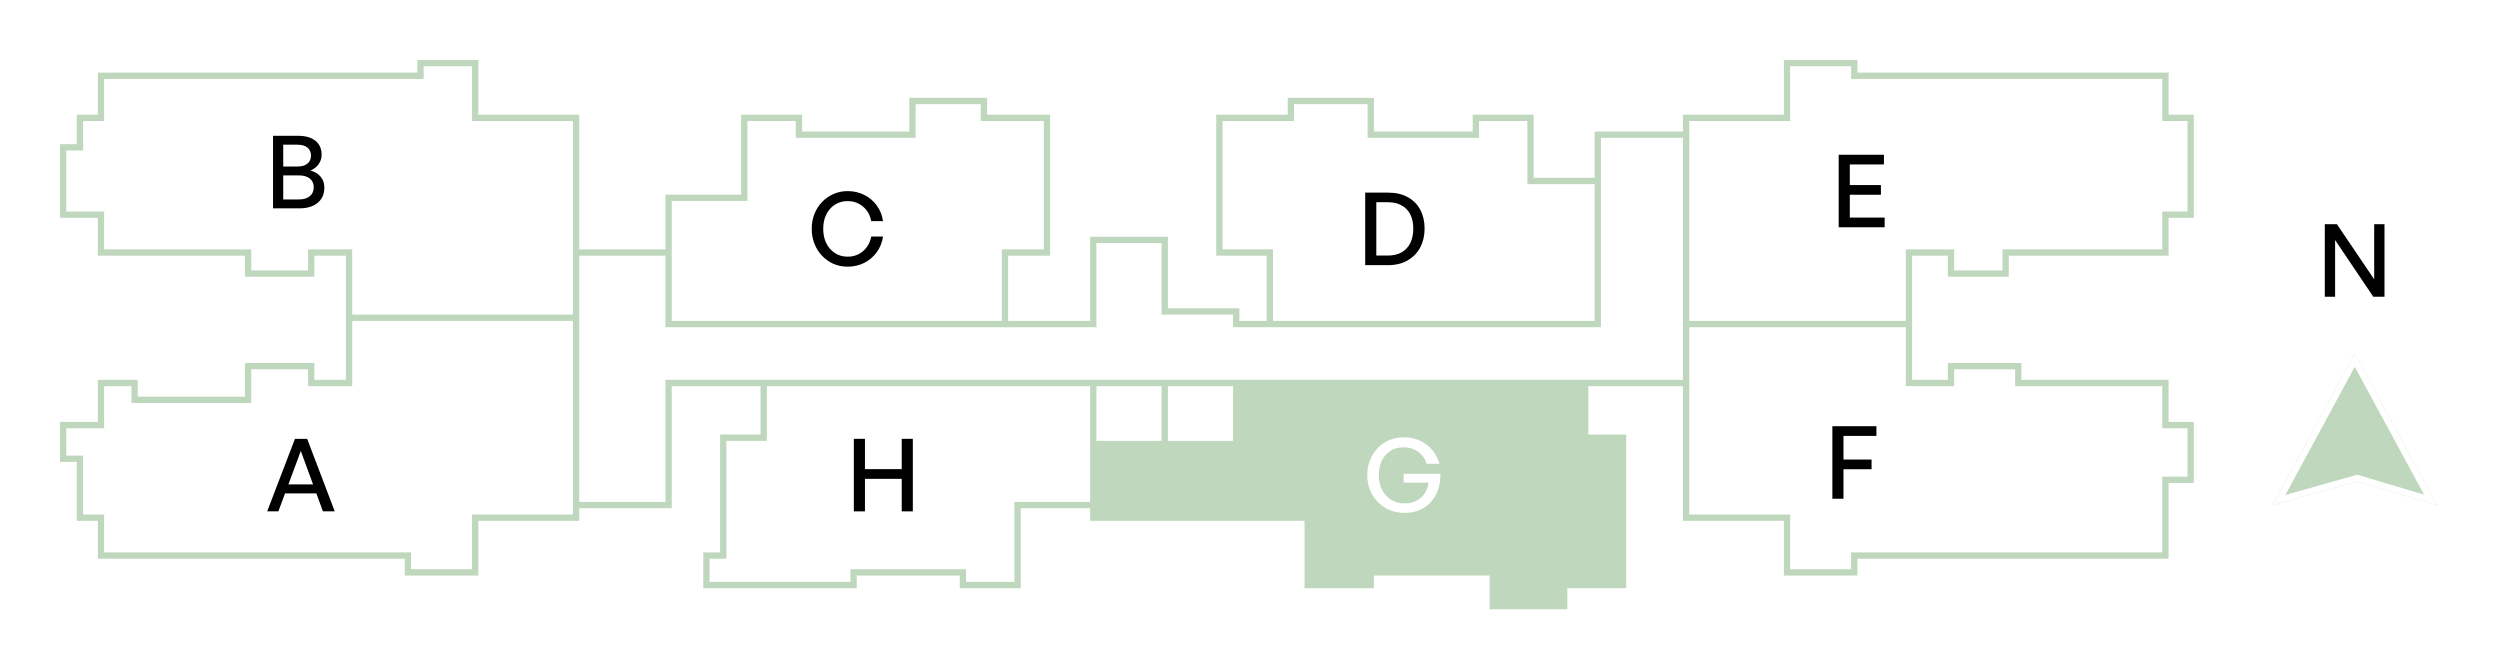
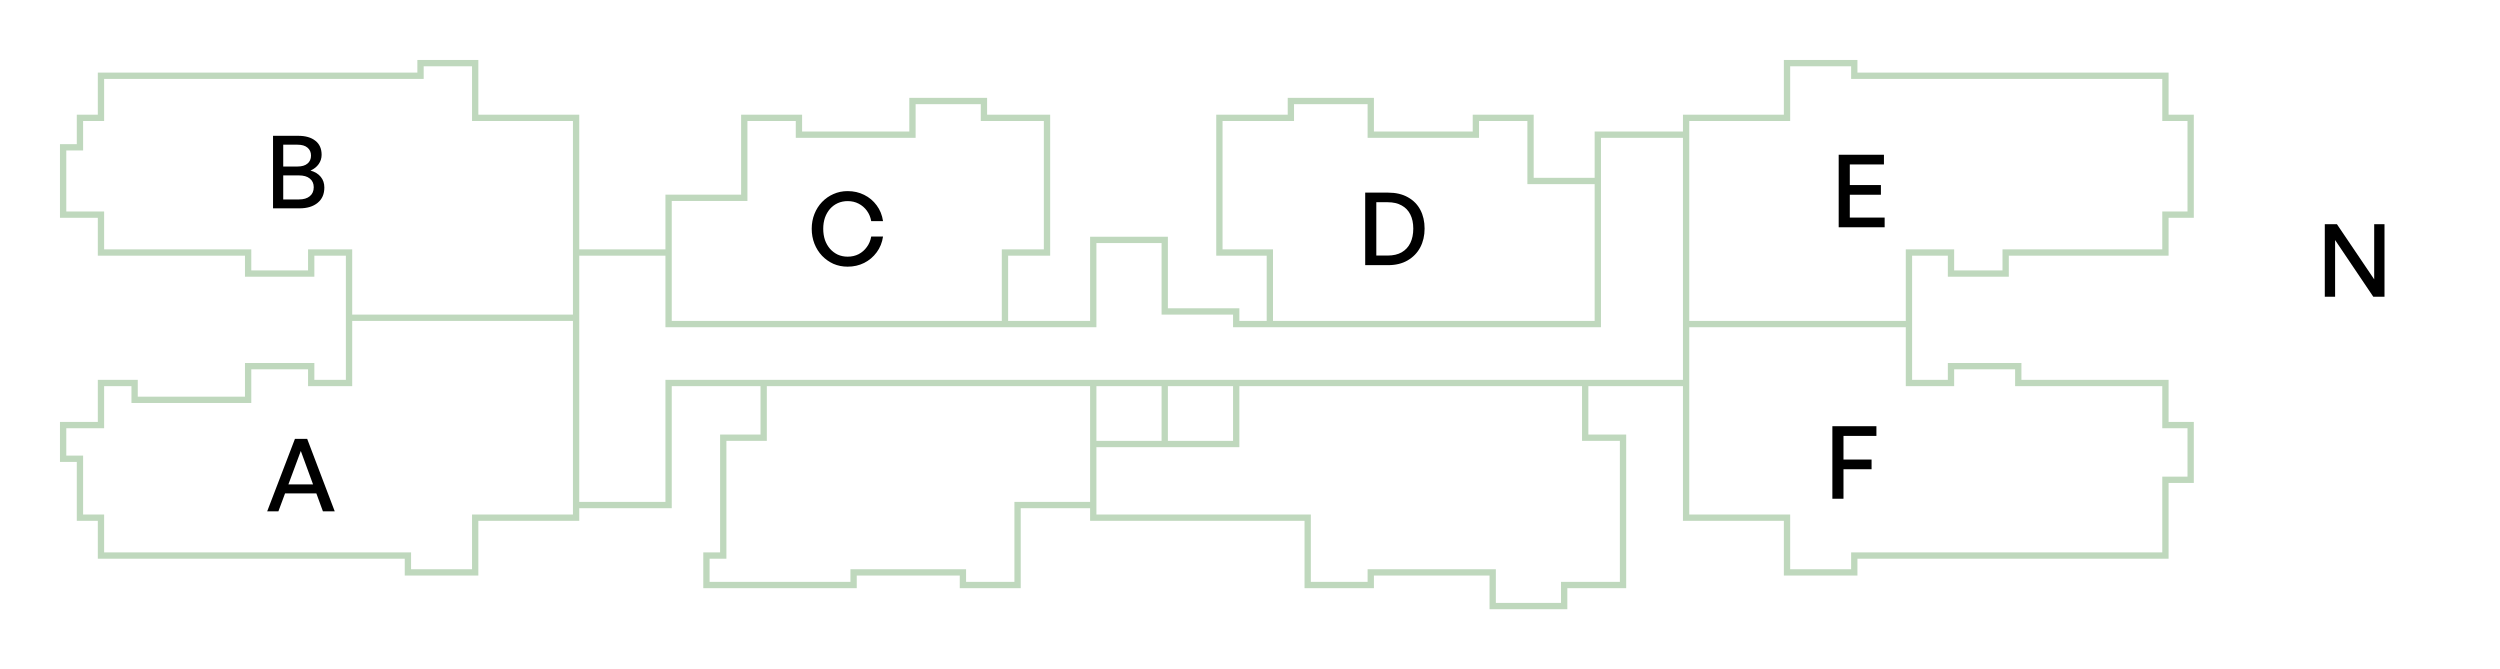
<svg xmlns="http://www.w3.org/2000/svg" width="396" height="106" viewBox="0 0 396 106" fill="none">
-   <path d="M251.095 69.333V60.667H195.816V70.333H184.494H173.172V80V82H207.138V92.667H217.128V90.667H236.443V96H247.765V92.667H257.089V69.333H251.095Z" fill="#BFD8BD" />
  <path d="M91.253 40V18.667H75.269V10H66.611V12H15.994V18.667H12.664V23.333H10V34H15.994V40H39.304V43.333H49.294V40H55.288V50.333M91.253 40H105.905M91.253 40V50.333M105.905 40V31.333H117.893V18.667H126.551V21.333H144.534V16H155.856V18.667H165.846V40H159.186V51.333M105.905 40V51.333H159.186M159.186 51.333H173.172V38H184.494V49.333H195.816V51.333H201.144M201.144 51.333V40H193.152V18.667H204.474V16H217.128V21.333H233.779V18.667H242.437V28.667H253.093M201.144 51.333H253.093V28.667M253.093 28.667V21.333H267.079M267.079 21.333V18.667H283.063V10H293.719V12H343.004V18.667H347V34H343.004V40H317.696V43.333H309.038V40H302.377V51.333M267.079 21.333V51.333M267.079 60.667V82H283.063V90.667H293.719V88H343.004V76H347V67.333H343.004V60.667H319.694V58H309.038V60.667H302.377V51.333M267.079 60.667H251.095M267.079 60.667V51.333M251.095 60.667V69.333H257.089V92.667H247.765V96H236.443V90.667H217.128V92.667H207.138V82H173.172V80M251.095 60.667H195.816M173.172 80H161.184V92.667H152.526V90.667H135.209V92.667H111.899V88H114.563V69.333H120.965V60.667M173.172 80V70.333M120.965 60.667H105.905V80H91.253M120.965 60.667H173.172M91.253 80V82H75.269V90.667H64.613V88H15.994V82H12.664V72.667H10V67.333H15.994V60.667H21.322V63.333H39.304V58H49.294V60.667H55.288V50.333M91.253 80V50.333M173.172 60.667V70.333M173.172 60.667H184.494M173.172 70.333H184.494M195.816 60.667V70.333H184.494M195.816 60.667H184.494M184.494 60.667V70.333M267.079 51.333H302.377M55.288 50.333H91.253" stroke="#BFD8BD" />
  <path d="M375.928 47L369.88 38.024V47H368.248V35.512H370.168L376.072 44.248V35.512H377.704V47H375.928Z" fill="black" />
  <g filter="url(#filter0_d_1955_1348)">
-     <path d="M373 52L386 76L373.381 72.24L360 76L373 52Z" fill="#BFD8BD" />
-     <path d="M361.003 75.199L373 53.05L384.985 75.176L373.524 71.761L373.385 71.72L373.246 71.759L361.003 75.199Z" stroke="white" />
-   </g>
+     </g>
  <path d="M45.008 76.728H50.352L50.832 78.152H44.416L45.008 76.728ZM51.152 81L47.648 71.432L44.096 81H42.32L46.72 69.512H48.656L53.024 81H51.152Z" fill="black" />
  <path d="M51.376 29.704C51.376 30.749 51.019 31.56 50.304 32.136C49.6 32.712 48.651 33 47.456 33H43.248V21.512H47.232C48.395 21.512 49.301 21.773 49.952 22.296C50.613 22.808 50.944 23.549 50.944 24.52C50.944 25.064 50.789 25.555 50.48 25.992C50.171 26.429 49.739 26.771 49.184 27.016C49.899 27.219 50.443 27.555 50.816 28.024C51.189 28.483 51.376 29.043 51.376 29.704ZM47.12 22.92H44.864V26.376H47.12C47.813 26.376 48.341 26.221 48.704 25.912C49.077 25.603 49.264 25.181 49.264 24.648C49.264 24.115 49.077 23.693 48.704 23.384C48.341 23.075 47.813 22.92 47.12 22.92ZM47.344 27.784H44.864V31.592H47.344C48.091 31.592 48.667 31.421 49.072 31.08C49.488 30.739 49.696 30.264 49.696 29.656C49.696 29.069 49.488 28.611 49.072 28.28C48.667 27.949 48.091 27.784 47.344 27.784Z" fill="black" />
-   <path d="M137.008 81H135.248V69.512H137.008V74.312H142.832V69.512H144.592V81H142.832V75.848H137.008V81Z" fill="black" />
  <path d="M134.256 42.24C133.456 42.24 132.709 42.091 132.016 41.792C131.333 41.483 130.731 41.056 130.208 40.512C129.696 39.968 129.296 39.333 129.008 38.608C128.72 37.872 128.576 37.083 128.576 36.24C128.576 35.397 128.72 34.613 129.008 33.888C129.296 33.163 129.696 32.533 130.208 32C130.731 31.456 131.333 31.035 132.016 30.736C132.709 30.427 133.456 30.272 134.256 30.272C135.216 30.272 136.091 30.469 136.88 30.864C137.68 31.259 138.341 31.813 138.864 32.528C139.397 33.243 139.733 34.075 139.872 35.024H138C137.893 34.405 137.664 33.856 137.312 33.376C136.96 32.896 136.523 32.523 136 32.256C135.488 31.989 134.912 31.856 134.272 31.856C133.707 31.856 133.184 31.963 132.704 32.176C132.235 32.389 131.824 32.693 131.472 33.088C131.131 33.483 130.864 33.947 130.672 34.48C130.491 35.013 130.4 35.6 130.4 36.24C130.4 36.88 130.491 37.472 130.672 38.016C130.864 38.549 131.131 39.013 131.472 39.408C131.824 39.803 132.235 40.112 132.704 40.336C133.184 40.549 133.707 40.656 134.272 40.656C134.912 40.656 135.493 40.523 136.016 40.256C136.539 39.979 136.971 39.6 137.312 39.12C137.664 38.64 137.893 38.091 138 37.472H139.872C139.733 38.421 139.397 39.253 138.864 39.968C138.341 40.683 137.68 41.243 136.88 41.648C136.091 42.043 135.216 42.24 134.256 42.24Z" fill="black" />
  <path d="M219.88 42H216.248V30.512H219.88C221.107 30.512 222.152 30.757 223.016 31.248C223.88 31.728 224.536 32.395 224.984 33.248C225.432 34.101 225.656 35.088 225.656 36.208C225.656 37.317 225.427 38.309 224.968 39.184C224.509 40.048 223.843 40.736 222.968 41.248C222.104 41.749 221.075 42 219.88 42ZM218.008 32.032V40.48H219.8C220.685 40.48 221.427 40.309 222.024 39.968C222.632 39.616 223.091 39.12 223.4 38.48C223.709 37.84 223.864 37.083 223.864 36.208C223.864 35.344 223.709 34.603 223.4 33.984C223.091 33.355 222.632 32.875 222.024 32.544C221.427 32.203 220.685 32.032 219.8 32.032H218.008Z" fill="black" />
  <path d="M222.448 81.24C221.616 81.24 220.843 81.091 220.128 80.792C219.424 80.493 218.805 80.077 218.272 79.544C217.739 79.011 217.323 78.381 217.024 77.656C216.725 76.92 216.576 76.115 216.576 75.24C216.576 74.387 216.72 73.603 217.008 72.888C217.296 72.163 217.696 71.528 218.208 70.984C218.731 70.44 219.344 70.019 220.048 69.72C220.752 69.421 221.52 69.272 222.352 69.272C223.344 69.272 224.219 69.459 224.976 69.832C225.744 70.195 226.384 70.691 226.896 71.32C227.408 71.949 227.781 72.664 228.016 73.464H225.968C225.829 72.973 225.595 72.531 225.264 72.136C224.944 71.741 224.533 71.432 224.032 71.208C223.541 70.973 222.965 70.856 222.304 70.856C221.547 70.856 220.869 71.037 220.272 71.4C219.685 71.763 219.227 72.275 218.896 72.936C218.565 73.587 218.4 74.365 218.4 75.272C218.4 76.115 218.565 76.872 218.896 77.544C219.227 78.216 219.696 78.749 220.304 79.144C220.923 79.539 221.659 79.736 222.512 79.736C223.216 79.736 223.829 79.603 224.352 79.336C224.885 79.059 225.317 78.675 225.648 78.184C225.979 77.683 226.197 77.107 226.304 76.456H222.336V75.048H228.16C228.181 75.965 228.059 76.803 227.792 77.56C227.525 78.317 227.141 78.973 226.64 79.528C226.139 80.083 225.531 80.509 224.816 80.808C224.112 81.096 223.323 81.24 222.448 81.24Z" fill="white" />
  <path d="M292.008 79H290.248V67.512H297.224V69.048H292.008V72.792H296.456V74.328H292.008V79Z" fill="black" />
  <path d="M298.528 34.464V36H291.248V24.512H298.416V26.048H293.008V29.312H297.936V30.848H293.008V34.464H298.528Z" fill="black" />
  <defs>
    <filter id="filter0_d_1955_1348" x="356" y="52" width="34" height="32" filterUnits="userSpaceOnUse" color-interpolation-filters="sRGB">
      <feFlood flood-opacity="0" result="BackgroundImageFix" />
      <feColorMatrix in="SourceAlpha" type="matrix" values="0 0 0 0 0 0 0 0 0 0 0 0 0 0 0 0 0 0 127 0" result="hardAlpha" />
      <feOffset dy="4" />
      <feGaussianBlur stdDeviation="2" />
      <feComposite in2="hardAlpha" operator="out" />
      <feColorMatrix type="matrix" values="0 0 0 0 0 0 0 0 0 0 0 0 0 0 0 0 0 0 0.25 0" />
      <feBlend mode="normal" in2="BackgroundImageFix" result="effect1_dropShadow_1955_1348" />
      <feBlend mode="normal" in="SourceGraphic" in2="effect1_dropShadow_1955_1348" result="shape" />
    </filter>
  </defs>
</svg>